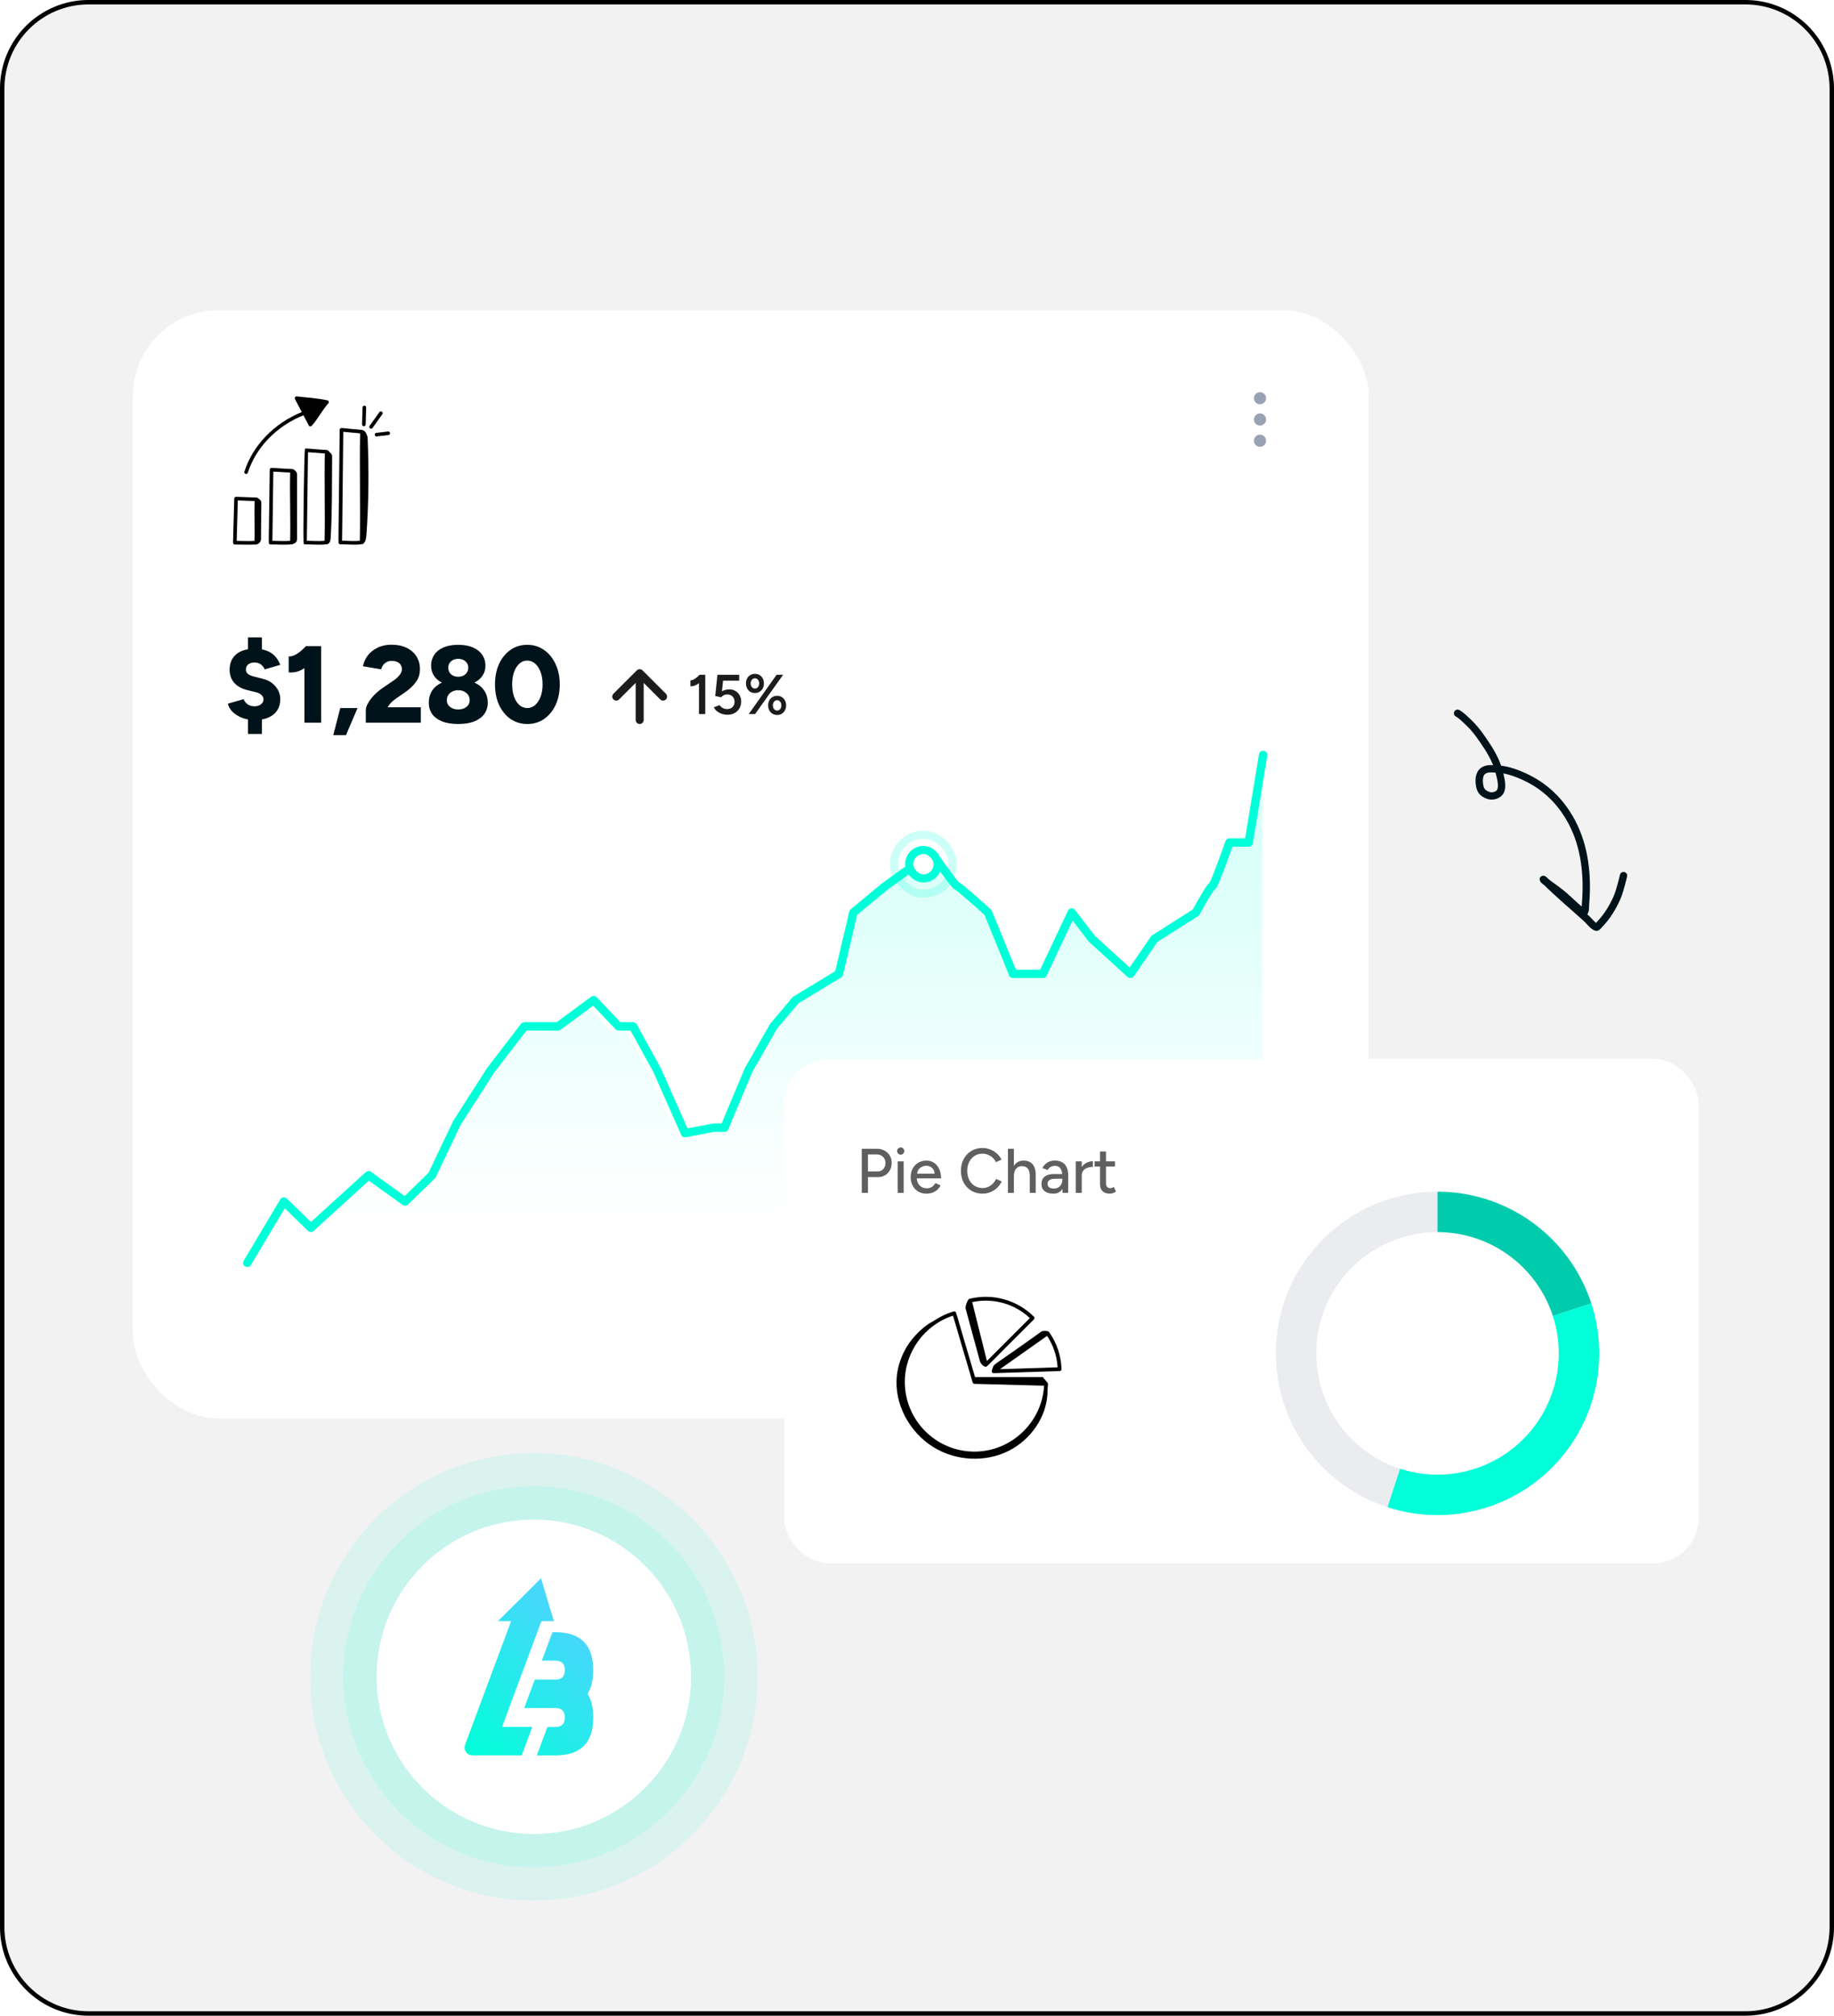
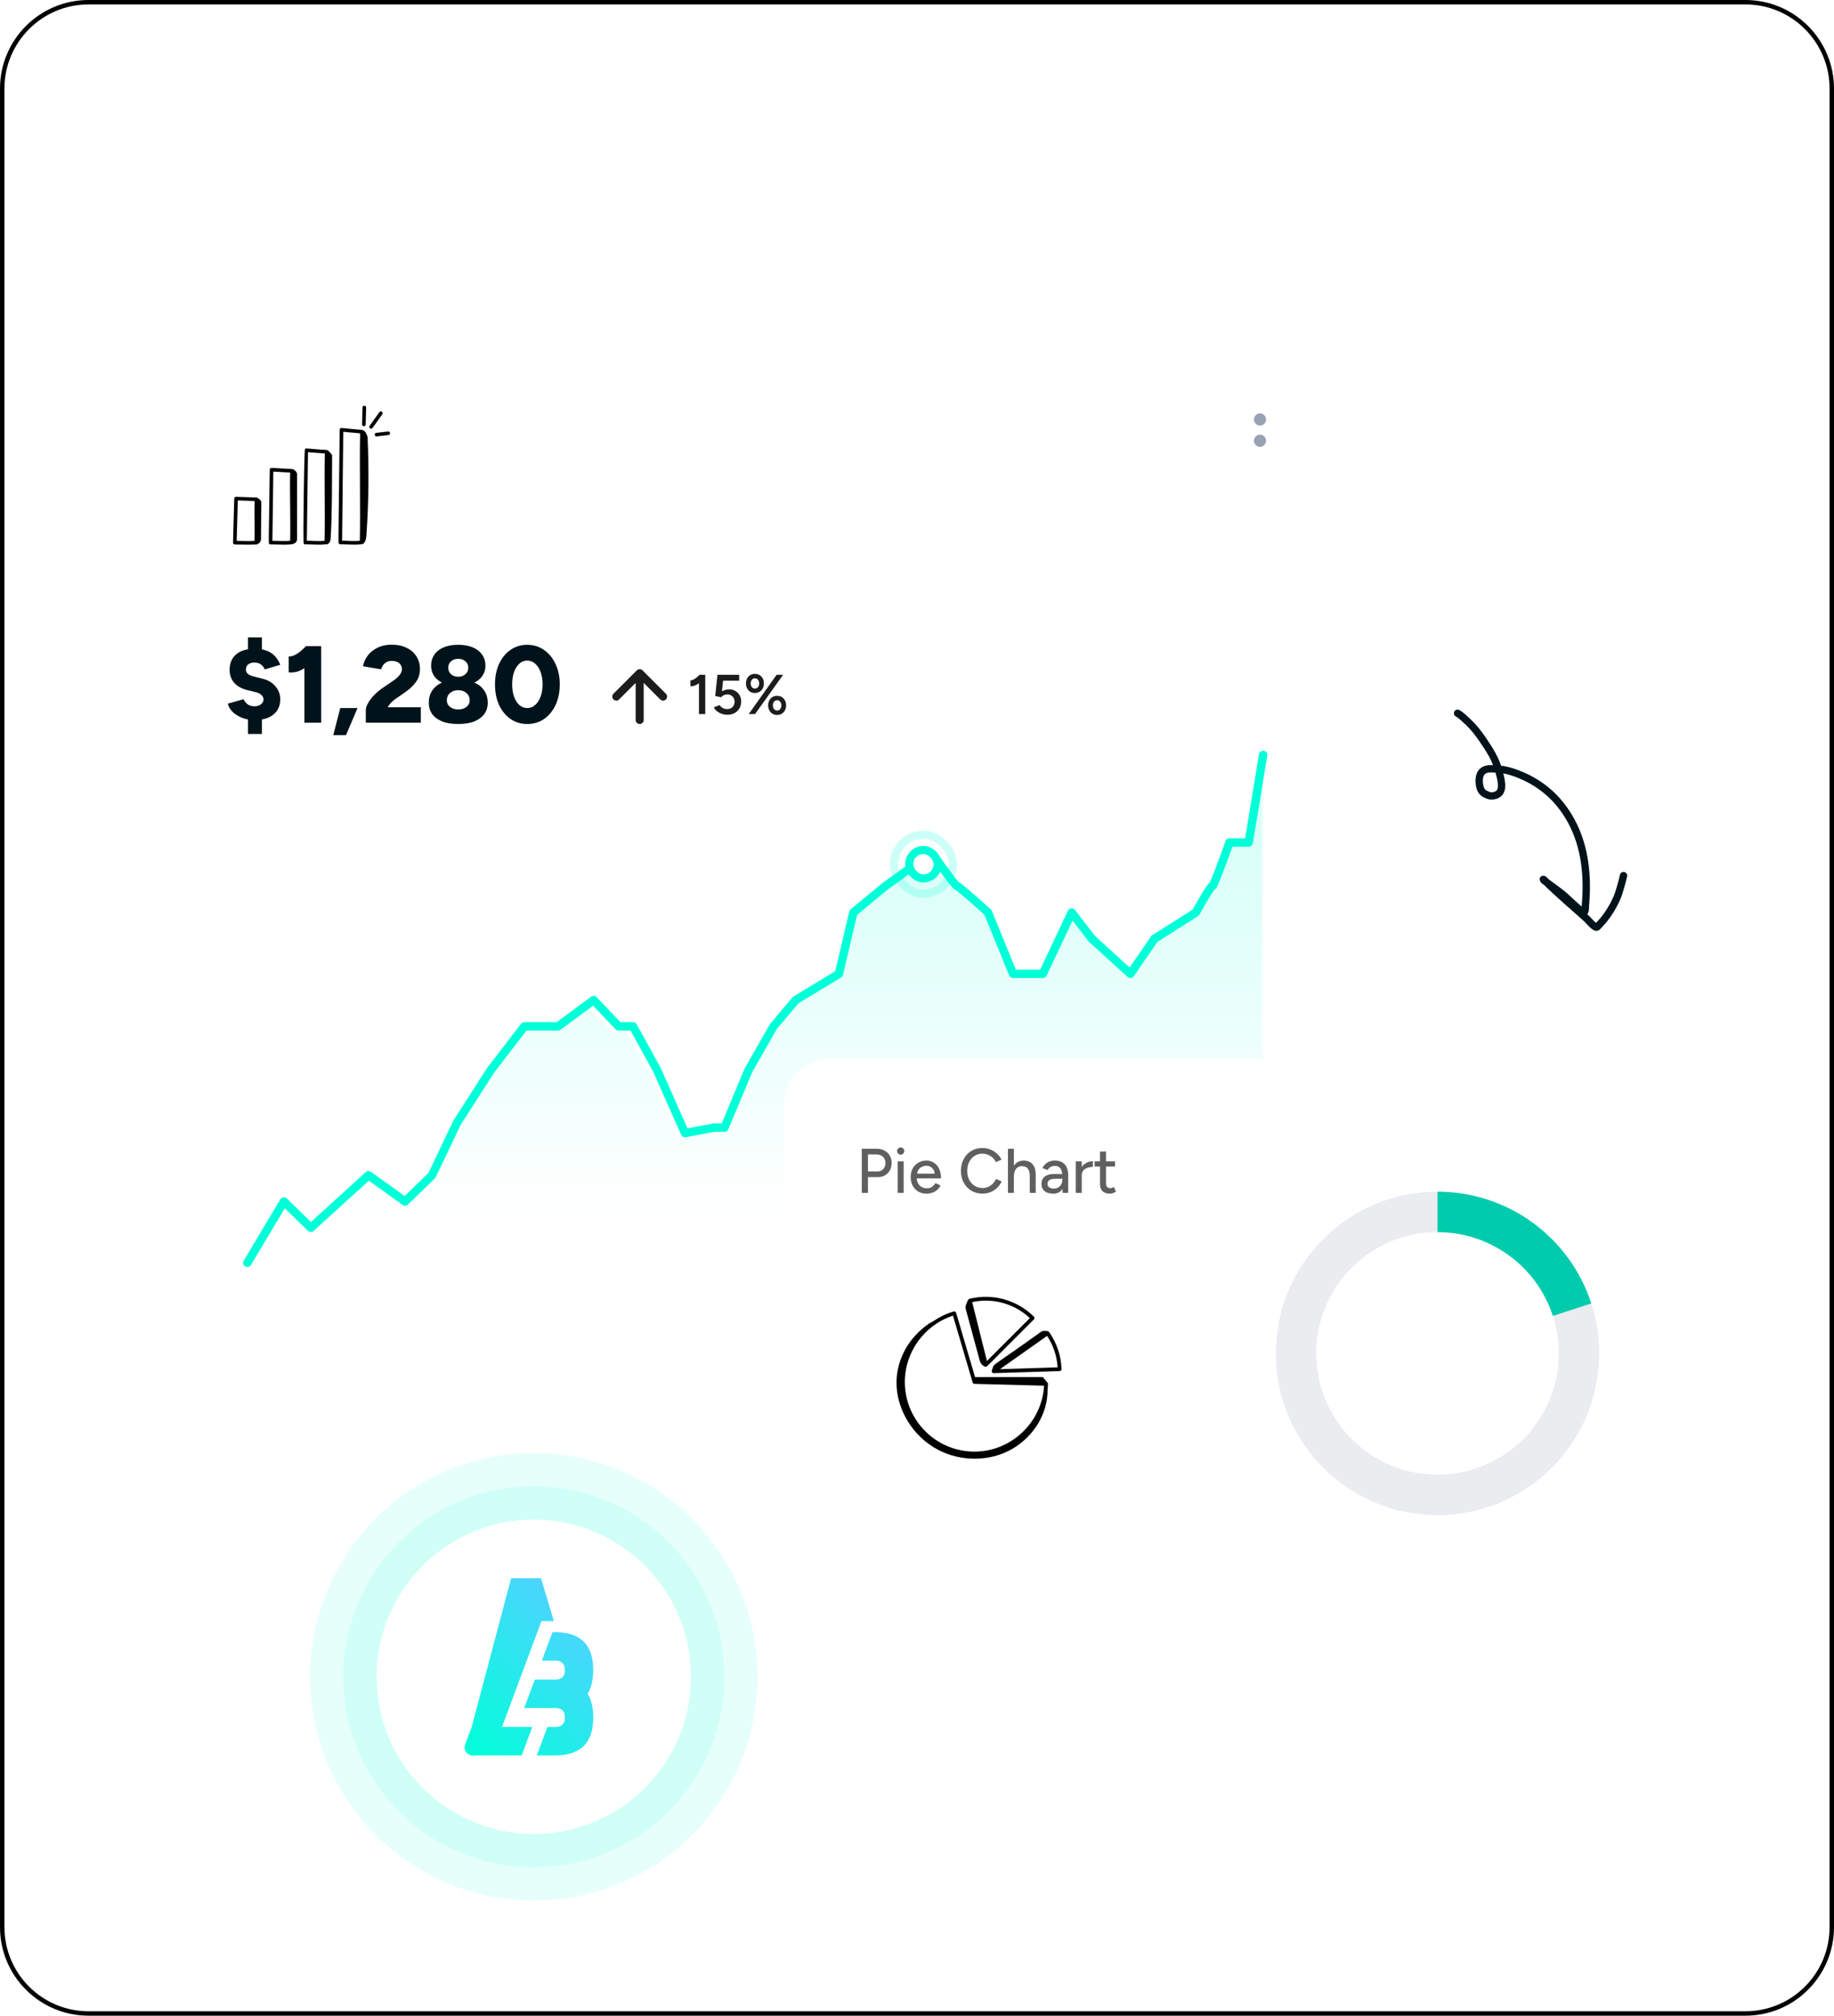
<svg xmlns="http://www.w3.org/2000/svg" width="414" height="455" viewBox="0 0 414 455" fill="none">
-   <path d="M394 0H20C8.954 0 0 8.954 0 20V435C0 446.046 8.954 455 20 455H394C405.046 455 414 446.046 414 435V20C414 8.954 405.046 0 394 0Z" fill="#F2F2F2" />
  <path d="M394 0.5H20C9.23 0.5 0.5 9.23 0.5 20V435C0.5 445.77 9.23 454.5 20 454.5H394C404.77 454.5 413.5 445.77 413.5 435V20C413.5 9.23 404.77 0.5 394 0.5Z" stroke="black" />
  <rect x="30" y="70" width="279" height="250.195" rx="19.365" fill="white" />
  <path d="M144.398 162.52V151.958M144.398 151.958L139.117 157.239M144.398 151.958L149.679 157.239" stroke="#1C1C1C" stroke-width="1.811" stroke-linecap="round" stroke-linejoin="round" />
  <path d="M284.428 95.376C284.807 95.376 285.114 95.069 285.114 94.69C285.114 94.311 284.807 94.004 284.428 94.004C284.049 94.004 283.742 94.311 283.742 94.69C283.742 95.069 284.049 95.376 284.428 95.376Z" stroke="#98A2B3" stroke-width="1.372" stroke-linecap="round" stroke-linejoin="round" />
-   <path d="M284.428 90.575C284.807 90.575 285.114 90.268 285.114 89.889C285.114 89.511 284.807 89.204 284.428 89.204C284.049 89.204 283.742 89.511 283.742 89.889C283.742 90.268 284.049 90.575 284.428 90.575Z" stroke="#98A2B3" stroke-width="1.372" stroke-linecap="round" stroke-linejoin="round" />
  <path d="M284.428 100.177C284.807 100.177 285.114 99.87 285.114 99.491C285.114 99.112 284.807 98.805 284.428 98.805C284.049 98.805 283.742 99.112 283.742 99.491C283.742 99.87 284.049 100.177 284.428 100.177Z" stroke="#98A2B3" stroke-width="1.372" stroke-linecap="round" stroke-linejoin="round" />
  <path d="M57.489 162.54C56.484 162.54 55.546 162.376 54.674 162.046C53.801 161.701 53.077 161.248 52.501 160.688C51.925 160.112 51.571 159.495 51.439 158.837L54.995 157.824C55.159 158.252 55.439 158.623 55.834 158.935C56.229 159.248 56.748 159.413 57.39 159.429C57.982 159.446 58.476 159.306 58.871 159.009C59.283 158.713 59.488 158.326 59.488 157.849C59.488 157.503 59.34 157.191 59.044 156.911C58.764 156.615 58.361 156.401 57.834 156.269L55.637 155.726C54.847 155.512 54.163 155.199 53.587 154.787C53.028 154.376 52.592 153.866 52.279 153.257C51.983 152.648 51.834 151.956 51.834 151.183C51.834 149.701 52.328 148.541 53.316 147.701C54.303 146.862 55.703 146.442 57.513 146.442C58.484 146.442 59.34 146.574 60.081 146.837C60.838 147.101 61.48 147.504 62.007 148.047C62.533 148.59 62.953 149.265 63.266 150.072L59.735 151.109C59.62 150.73 59.365 150.376 58.97 150.047C58.575 149.718 58.073 149.553 57.464 149.553C56.855 149.553 56.377 149.693 56.032 149.973C55.686 150.253 55.513 150.648 55.513 151.158C55.513 151.537 55.653 151.849 55.933 152.096C56.213 152.327 56.591 152.508 57.069 152.639L59.266 153.207C60.534 153.52 61.513 154.104 62.204 154.96C62.912 155.8 63.266 156.763 63.266 157.849C63.266 158.82 63.035 159.66 62.575 160.367C62.114 161.059 61.455 161.594 60.599 161.972C59.743 162.351 58.706 162.54 57.489 162.54ZM55.982 165.676V161.083H59.118V165.676H55.982ZM55.982 148.467V143.874H59.118V148.467H55.982ZM68.718 163.133V147.973L69.113 145.85H72.495V163.133H68.718ZM65.162 151.775V148.17C65.607 148.203 66.059 148.105 66.52 147.874C66.998 147.644 67.459 147.339 67.903 146.961C68.364 146.566 68.767 146.179 69.113 145.8L71.631 148.245C71.022 148.936 70.372 149.57 69.681 150.146C68.989 150.705 68.273 151.142 67.533 151.454C66.792 151.751 66.002 151.858 65.162 151.775ZM75.231 165.947L76.811 159.824H80.712L78.095 165.947H75.231ZM82.575 163.133V160.269C82.575 159.824 82.74 159.314 83.069 158.738C83.398 158.145 83.851 157.545 84.427 156.935C85.019 156.326 85.686 155.767 86.427 155.257L88.599 153.775C88.929 153.561 89.258 153.314 89.587 153.034C89.916 152.738 90.188 152.425 90.402 152.096C90.616 151.751 90.723 151.405 90.723 151.059C90.723 150.697 90.632 150.376 90.451 150.096C90.287 149.8 90.031 149.578 89.686 149.43C89.356 149.265 88.92 149.183 88.377 149.183C87.966 149.183 87.595 149.273 87.266 149.454C86.953 149.619 86.69 149.849 86.476 150.146C86.278 150.425 86.13 150.738 86.032 151.084L81.933 150.393C82.098 149.537 82.451 148.738 82.995 147.998C83.554 147.257 84.287 146.664 85.192 146.22C86.114 145.759 87.167 145.529 88.353 145.529C89.702 145.529 90.854 145.767 91.809 146.245C92.764 146.705 93.496 147.347 94.007 148.17C94.533 148.993 94.797 149.948 94.797 151.035C94.797 152.187 94.476 153.183 93.834 154.022C93.208 154.862 92.377 155.635 91.34 156.343L89.439 157.652C89.044 157.915 88.682 158.211 88.353 158.54C88.023 158.87 87.735 159.24 87.488 159.651H94.994V163.133H82.575ZM103.436 163.429C101.987 163.429 100.769 163.232 99.781 162.836C98.794 162.425 98.045 161.865 97.534 161.158C97.041 160.433 96.794 159.594 96.794 158.639C96.794 157.602 97.041 156.697 97.534 155.923C98.045 155.133 98.794 154.516 99.781 154.071C100.769 153.627 101.987 153.405 103.436 153.405C104.9 153.405 106.119 153.627 107.09 154.071C108.077 154.516 108.826 155.133 109.336 155.923C109.847 156.697 110.102 157.602 110.102 158.639C110.102 159.594 109.847 160.433 109.336 161.158C108.826 161.865 108.077 162.425 107.09 162.836C106.119 163.232 104.9 163.429 103.436 163.429ZM103.436 160.145C104.193 160.145 104.81 159.956 105.287 159.577C105.781 159.182 106.028 158.689 106.028 158.096C106.028 157.405 105.781 156.853 105.287 156.442C104.81 156.014 104.193 155.8 103.436 155.8C102.942 155.8 102.497 155.899 102.102 156.096C101.724 156.277 101.419 156.54 101.189 156.886C100.975 157.232 100.868 157.635 100.868 158.096C100.868 158.491 100.975 158.845 101.189 159.158C101.419 159.454 101.724 159.693 102.102 159.874C102.497 160.055 102.942 160.145 103.436 160.145ZM103.436 154.812C102.119 154.812 101.008 154.623 100.102 154.244C99.197 153.849 98.506 153.314 98.028 152.639C97.551 151.948 97.312 151.15 97.312 150.244C97.312 149.323 97.551 148.508 98.028 147.8C98.506 147.092 99.197 146.541 100.102 146.146C101.008 145.751 102.119 145.553 103.436 145.553C104.736 145.553 105.839 145.751 106.744 146.146C107.666 146.541 108.365 147.092 108.843 147.8C109.336 148.508 109.583 149.323 109.583 150.244C109.583 151.15 109.336 151.948 108.843 152.639C108.365 153.314 107.666 153.849 106.744 154.244C105.839 154.623 104.736 154.812 103.436 154.812ZM103.436 152.763C104.094 152.763 104.637 152.574 105.065 152.195C105.493 151.8 105.707 151.306 105.707 150.714C105.707 150.121 105.493 149.644 105.065 149.282C104.637 148.903 104.094 148.714 103.436 148.714C102.777 148.714 102.234 148.903 101.806 149.282C101.394 149.644 101.189 150.121 101.189 150.714C101.189 151.306 101.394 151.8 101.806 152.195C102.234 152.574 102.777 152.763 103.436 152.763ZM119.023 163.429C117.608 163.429 116.348 163.05 115.246 162.293C114.143 161.52 113.279 160.466 112.653 159.133C112.044 157.783 111.74 156.236 111.74 154.491C111.74 152.746 112.044 151.207 112.653 149.874C113.279 148.524 114.134 147.471 115.221 146.714C116.324 145.94 117.583 145.553 118.998 145.553C120.431 145.553 121.698 145.94 122.801 146.714C123.904 147.471 124.768 148.524 125.393 149.874C126.035 151.207 126.356 152.746 126.356 154.491C126.356 156.236 126.043 157.783 125.418 159.133C124.792 160.466 123.928 161.52 122.825 162.293C121.723 163.05 120.455 163.429 119.023 163.429ZM119.048 159.824C119.706 159.824 120.291 159.594 120.801 159.133C121.328 158.672 121.739 158.047 122.035 157.256C122.332 156.45 122.48 155.528 122.48 154.491C122.48 153.438 122.332 152.508 122.035 151.701C121.739 150.895 121.328 150.261 120.801 149.8C120.274 149.339 119.673 149.109 118.998 149.109C118.34 149.109 117.756 149.339 117.245 149.8C116.735 150.261 116.332 150.895 116.036 151.701C115.756 152.508 115.616 153.438 115.616 154.491C115.616 155.528 115.756 156.45 116.036 157.256C116.332 158.063 116.735 158.697 117.245 159.158C117.772 159.602 118.373 159.824 119.048 159.824Z" fill="#00131A" />
  <path d="M53.01 122.912H53.012C54.544 122.897 55.865 123.003 57.637 122.906C57.637 122.918 57.636 122.931 57.636 122.944C58.293 122.904 58.909 122.392 58.916 121.678C58.938 113.213 59.117 113.328 58.838 112.988C58.626 112.729 58.303 112.462 58.06 112.33C58.06 112.333 58.06 112.336 58.06 112.339C57.917 112.278 58.167 112.326 53.299 112.137C53.106 112.115 52.886 112.287 52.878 112.531C52.784 115.766 52.7 119.254 52.605 122.495C52.601 122.605 52.643 122.711 52.72 122.79C52.796 122.868 52.901 122.912 53.01 122.912ZM53.678 112.963L57.477 113.101C57.361 115.977 57.556 119.269 57.438 122.107C56.064 122.172 54.824 122.108 53.428 122.101C53.471 120.608 53.589 116.029 53.678 112.963Z" fill="black" />
  <path d="M73.741 122.833C73.742 122.843 73.742 122.854 73.742 122.864C74.037 122.915 74.32 122.572 74.459 122.307C74.597 122.042 74.627 121.73 74.644 121.431C75.006 115.362 74.91 109.544 74.971 103.002C74.974 102.753 74.864 102.518 74.688 102.342C74.444 102.096 74.2 101.816 73.954 101.61C73.954 101.622 73.954 101.635 73.953 101.647C73.9 101.613 73.84 101.588 73.773 101.583C68.952 101.262 69.082 101.124 68.851 101.337C68.65 101.521 68.371 122.562 68.564 122.755C68.641 122.833 68.741 122.876 68.855 122.874C70.317 122.865 72.504 123.066 73.741 122.833ZM73.27 122.075C71.91 122.211 70.637 122.076 69.263 122.063C69.351 115.741 69.434 108.656 69.525 102.074L73.327 102.363C73.188 108.592 73.411 115.856 73.27 122.075Z" fill="black" />
-   <path d="M69.7 96.038C69.832 96.289 70.173 96.33 70.361 96.121C71.815 94.506 72.719 92.6 74.128 91.035C74.337 90.803 74.216 90.43 73.91 90.367C71.574 89.873 69.367 89.741 66.991 89.482C66.693 89.433 66.43 89.775 66.588 90.075C67.059 90.97 67.591 91.993 68.124 93.018C61.904 95.527 57.07 100.531 55.17 106.453C55.101 106.667 55.219 106.895 55.432 106.964C55.474 106.977 55.516 106.983 55.556 106.983C55.728 106.983 55.888 106.873 55.943 106.701C57.777 100.983 62.466 96.15 68.5 93.74C68.918 94.544 69.328 95.331 69.7 96.038Z" fill="black" />
  <path d="M82.126 96.205H82.138C82.356 96.205 82.537 96.031 82.543 95.81L82.649 91.989C82.656 91.766 82.479 91.579 82.255 91.572C82.033 91.577 81.844 91.743 81.838 91.967L81.732 95.788C81.725 96.012 81.902 96.199 82.126 96.205Z" fill="black" />
  <path d="M86.209 92.939C86.027 92.809 85.773 92.852 85.643 93.034L83.435 96.127C83.305 96.309 83.347 96.563 83.53 96.693C83.709 96.822 83.964 96.782 84.096 96.598L86.303 93.505C86.434 93.323 86.391 93.07 86.209 92.939Z" fill="black" />
  <path d="M87.597 97.396L84.944 97.709C84.721 97.735 84.561 97.937 84.588 98.16C84.612 98.371 84.8 98.539 85.038 98.516L87.693 98.203C87.915 98.176 88.074 97.974 88.048 97.752C88.022 97.529 87.82 97.373 87.597 97.396Z" fill="black" />
  <path d="M66.473 122.65C66.825 122.496 67.053 122.145 67.053 121.757V107.076C67.053 106.823 66.956 106.58 66.785 106.396C66.6 106.197 66.389 106.024 66.159 105.882L66.157 105.966C66.096 105.92 66.024 105.884 65.941 105.88C61.153 105.651 61.253 105.511 61.024 105.724C60.943 105.799 60.896 105.904 60.894 106.015C60.629 123.839 60.621 122.611 60.786 122.777C60.864 122.854 60.952 122.876 61.078 122.897C62.775 122.881 64.211 123.04 65.919 122.857L65.919 122.891C66.092 122.817 66.282 122.733 66.473 122.65ZM65.494 122.082C64.125 122.194 62.882 122.091 61.486 122.084C61.56 117.039 61.626 111.475 61.7 106.45L65.502 106.668C65.383 111.539 65.614 117.23 65.494 122.082Z" fill="black" />
  <path d="M82.716 120.75C83.23 113.532 83.293 106.122 82.986 98.848C82.979 98.695 82.948 98.544 82.894 98.402C82.682 97.846 82.49 97.309 81.939 97.127C81.882 97.084 81.816 97.051 81.74 97.044C76.98 96.649 77.051 96.504 76.813 96.718C76.729 96.794 76.68 96.901 76.679 97.015C76.365 124.411 76.346 122.562 76.524 122.74C76.601 122.817 76.709 122.851 76.816 122.859C77.93 122.854 81.065 123.088 81.784 122.783C81.784 122.813 81.784 122.845 81.784 122.875C82.508 122.51 82.658 121.559 82.716 120.75ZM81.229 122.061C79.875 122.229 78.633 122.064 77.222 122.047C77.316 113.796 77.394 105.523 77.486 97.464L81.289 97.817C81.146 105.471 81.372 114.44 81.229 122.061Z" fill="black" />
  <mask id="mask0_2425_507" style="mask-type:alpha" maskUnits="userSpaceOnUse" x="53" y="162" width="233" height="114">
    <rect width="231.834" height="113.631" transform="translate(53.299 162.365)" fill="url(#paint0_linear_2425_507)" />
  </mask>
  <g mask="url(#mask0_2425_507)">
    <path opacity="0.2" d="M61.641 272.841L53.299 286.831H285.133V170.914L281.84 190.9H277.449C276.278 194.231 273.849 200.892 273.497 200.892C273.146 200.892 270.863 204.89 269.765 206.888L260.325 212.884L254.837 220.878L246.055 212.884L241.445 206.888L234.858 220.878H228.053L222.345 206.888C220.149 204.89 215.671 200.892 215.319 200.892C214.968 200.892 212.099 196.895 210.709 194.897H207.196L198.854 200.892L191.609 206.888L188.316 220.878L178.437 226.874L173.387 232.87L167.679 242.862L162.191 255.978H159.776L153.19 257.227L146.823 242.862L141.334 232.87H138.041L132.333 226.874L124.21 232.87H116.526L108.842 242.862L101.159 254.854L95.451 266.845L89.303 272.841L80.961 266.845L74.375 272.841L67.788 278.837L61.641 272.841Z" fill="#00FFD8" />
  </g>
  <path d="M55.832 285.057L64.083 271.22L70.163 277.15L76.677 271.22L83.192 265.29L91.443 271.22L97.523 265.29L103.169 253.43L110.769 241.569L118.369 231.686H125.968L134.003 225.755L139.648 231.686H142.905L148.334 241.569L154.631 255.777L161.145 254.542H163.534L168.962 241.569L174.608 231.686L179.602 225.755L189.374 219.825L192.631 205.988L199.796 200.058L208.048 194.128H211.522C212.897 196.105 215.734 200.058 216.082 200.058C216.429 200.058 220.859 204.011 223.03 205.988L228.676 219.825H235.407L241.922 205.988L246.482 211.918L255.167 219.825L260.596 211.918L269.933 205.988C271.018 204.011 273.277 200.058 273.624 200.058C273.972 200.058 276.375 193.469 277.533 190.174H281.875L285.133 170.407" stroke="#00FFD8" stroke-width="1.9" stroke-linecap="round" stroke-linejoin="round" />
  <g opacity="0.2">
    <rect x="201.804" y="188.427" width="13.299" height="13.299" rx="6.649" stroke="#00FFD8" stroke-width="1.834" />
  </g>
  <rect x="205.243" y="191.866" width="6.42" height="6.42" rx="3.21" fill="white" />
  <rect x="205.243" y="191.866" width="6.42" height="6.42" rx="3.21" stroke="#00FFD8" stroke-width="1.834" />
  <path d="M157.784 161.186V153.1L157.923 152.314H159.203V161.186H157.784ZM155.857 154.912V153.581C156.052 153.59 156.271 153.535 156.516 153.416C156.77 153.29 157.019 153.125 157.264 152.922C157.509 152.719 157.729 152.512 157.923 152.301L158.836 153.252C158.54 153.564 158.232 153.852 157.91 154.114C157.589 154.376 157.256 154.578 156.909 154.722C156.571 154.866 156.221 154.929 155.857 154.912ZM164.209 161.338C163.82 161.338 163.423 161.279 163.018 161.161C162.62 161.034 162.253 160.848 161.915 160.603C161.577 160.349 161.319 160.032 161.142 159.652L162.447 159.171C162.667 159.483 162.925 159.711 163.22 159.855C163.516 159.99 163.82 160.058 164.133 160.058C164.631 160.058 165.037 159.91 165.35 159.614C165.662 159.31 165.819 158.909 165.819 158.41C165.819 157.929 165.666 157.531 165.362 157.219C165.058 156.906 164.661 156.75 164.171 156.75C163.884 156.75 163.613 156.813 163.36 156.94C163.115 157.067 162.925 157.219 162.789 157.396L161.459 157.105L161.953 152.314H166.858V153.645H163.22L162.967 156.053C163.195 155.918 163.448 155.812 163.727 155.736C164.015 155.651 164.315 155.609 164.627 155.609C165.134 155.609 165.59 155.727 165.996 155.964C166.402 156.201 166.723 156.526 166.959 156.94C167.196 157.346 167.314 157.814 167.314 158.347C167.314 158.938 167.179 159.458 166.909 159.906C166.647 160.354 166.283 160.704 165.819 160.958C165.354 161.211 164.817 161.338 164.209 161.338ZM169.014 161.186L175.313 152.314H176.783L170.446 161.186H169.014ZM175.427 161.389C175.03 161.389 174.68 161.296 174.375 161.11C174.071 160.924 173.83 160.666 173.653 160.337C173.484 160.007 173.399 159.635 173.399 159.221C173.399 158.799 173.484 158.427 173.653 158.106C173.822 157.785 174.058 157.531 174.363 157.346C174.675 157.16 175.03 157.067 175.427 157.067C175.824 157.067 176.175 157.16 176.479 157.346C176.783 157.531 177.02 157.785 177.189 158.106C177.366 158.427 177.455 158.799 177.455 159.221C177.455 159.635 177.366 160.007 177.189 160.337C177.02 160.666 176.783 160.924 176.479 161.11C176.175 161.296 175.824 161.389 175.427 161.389ZM175.427 160.387C175.706 160.387 175.934 160.278 176.112 160.058C176.289 159.838 176.378 159.559 176.378 159.221C176.378 158.892 176.289 158.617 176.112 158.397C175.934 158.169 175.706 158.055 175.427 158.055C175.148 158.055 174.916 158.169 174.73 158.397C174.553 158.617 174.464 158.892 174.464 159.221C174.464 159.559 174.553 159.838 174.73 160.058C174.916 160.278 175.148 160.387 175.427 160.387ZM170.408 156.433C170.02 156.433 169.669 156.34 169.356 156.154C169.052 155.968 168.816 155.711 168.647 155.381C168.478 155.051 168.393 154.68 168.393 154.266C168.393 153.843 168.478 153.471 168.647 153.15C168.816 152.829 169.052 152.576 169.356 152.39C169.669 152.204 170.024 152.111 170.421 152.111C170.818 152.111 171.169 152.204 171.473 152.39C171.777 152.576 172.014 152.829 172.183 153.15C172.352 153.471 172.436 153.843 172.436 154.266C172.436 154.68 172.352 155.051 172.183 155.381C172.014 155.711 171.773 155.968 171.46 156.154C171.156 156.34 170.805 156.433 170.408 156.433ZM170.408 155.432C170.696 155.432 170.928 155.322 171.105 155.102C171.283 154.882 171.372 154.604 171.372 154.266C171.372 153.936 171.283 153.662 171.105 153.442C170.928 153.222 170.696 153.112 170.408 153.112C170.129 153.112 169.901 153.222 169.724 153.442C169.546 153.662 169.458 153.936 169.458 154.266C169.458 154.604 169.546 154.882 169.724 155.102C169.901 155.322 170.129 155.432 170.408 155.432Z" fill="#1C1C1C" />
  <g filter="url(#filter0_dd_2425_507)">
    <rect x="177" y="239" width="206.41" height="113.881" rx="10.168" fill="white" />
  </g>
  <path opacity="0.7" d="M194.535 269.269V259.304H197.895C198.559 259.304 199.143 259.442 199.646 259.717C200.158 259.983 200.557 260.358 200.842 260.842C201.136 261.316 201.283 261.871 201.283 262.507C201.283 263.124 201.15 263.674 200.884 264.158C200.619 264.642 200.249 265.022 199.774 265.297C199.309 265.572 198.773 265.71 198.165 265.71H195.931V269.269H194.535ZM195.931 264.415H198.151C198.654 264.415 199.067 264.239 199.39 263.888C199.712 263.527 199.874 263.067 199.874 262.507C199.874 261.928 199.684 261.463 199.304 261.112C198.934 260.761 198.46 260.585 197.881 260.585H195.931V264.415ZM202.634 269.269V262.151H203.987V269.269H202.634ZM203.318 260.642C203.099 260.642 202.91 260.562 202.748 260.4C202.587 260.229 202.506 260.035 202.506 259.817C202.506 259.589 202.587 259.399 202.748 259.247C202.91 259.086 203.099 259.005 203.318 259.005C203.545 259.005 203.735 259.086 203.887 259.247C204.048 259.399 204.129 259.589 204.129 259.817C204.129 260.035 204.048 260.229 203.887 260.4C203.735 260.562 203.545 260.642 203.318 260.642ZM209.115 269.44C208.422 269.44 207.81 269.283 207.278 268.97C206.747 268.647 206.329 268.206 206.026 267.646C205.722 267.086 205.57 266.441 205.57 265.71C205.57 264.979 205.722 264.334 206.026 263.774C206.329 263.214 206.747 262.778 207.278 262.464C207.819 262.142 208.436 261.98 209.129 261.98C209.784 261.98 210.358 262.146 210.851 262.479C211.345 262.801 211.729 263.266 212.004 263.874C212.289 264.472 212.432 265.179 212.432 265.995H206.681L206.937 265.781C206.937 266.284 207.036 266.721 207.236 267.091C207.435 267.461 207.705 267.746 208.047 267.945C208.389 268.135 208.778 268.23 209.214 268.23C209.689 268.23 210.083 268.12 210.396 267.902C210.719 267.674 210.97 267.39 211.15 267.048L212.318 267.589C212.128 267.959 211.881 268.287 211.577 268.571C211.274 268.846 210.913 269.06 210.496 269.212C210.087 269.364 209.627 269.44 209.115 269.44ZM207.022 265.141L206.752 264.927H211.25L210.994 265.141C210.994 264.723 210.908 264.367 210.738 264.073C210.567 263.769 210.339 263.541 210.054 263.39C209.77 263.228 209.452 263.148 209.101 263.148C208.759 263.148 208.427 263.228 208.104 263.39C207.791 263.541 207.53 263.765 207.321 264.059C207.122 264.353 207.022 264.714 207.022 265.141ZM221.812 269.44C220.863 269.44 220.019 269.221 219.279 268.785C218.538 268.339 217.959 267.731 217.542 266.963C217.124 266.184 216.916 265.292 216.916 264.286C216.916 263.281 217.124 262.393 217.542 261.624C217.959 260.846 218.534 260.239 219.264 259.802C219.995 259.356 220.835 259.133 221.784 259.133C222.401 259.133 222.989 259.247 223.549 259.475C224.109 259.693 224.607 260.002 225.044 260.4C225.49 260.789 225.831 261.245 226.069 261.767L224.816 262.336C224.636 261.947 224.389 261.61 224.076 261.326C223.763 261.041 223.407 260.818 223.008 260.656C222.619 260.495 222.211 260.415 221.784 260.415C221.12 260.415 220.527 260.581 220.005 260.913C219.483 261.245 219.075 261.7 218.78 262.279C218.486 262.858 218.339 263.527 218.339 264.286C218.339 265.046 218.486 265.719 218.78 266.308C219.084 266.896 219.497 267.357 220.019 267.689C220.55 268.011 221.153 268.173 221.827 268.173C222.263 268.173 222.676 268.087 223.065 267.916C223.454 267.736 223.801 267.494 224.104 267.19C224.417 266.877 224.669 266.521 224.859 266.123L226.111 266.678C225.874 267.219 225.537 267.698 225.101 268.116C224.664 268.533 224.161 268.861 223.592 269.098C223.032 269.326 222.439 269.44 221.812 269.44ZM227.53 269.269V259.304H228.869V269.269H227.53ZM232.456 269.269V265.625H233.794V269.269H232.456ZM232.456 265.625C232.456 264.979 232.38 264.491 232.228 264.158C232.076 263.817 231.867 263.579 231.602 263.447C231.345 263.314 231.051 263.243 230.719 263.233C230.131 263.233 229.675 263.437 229.353 263.845C229.03 264.253 228.869 264.827 228.869 265.568H228.299C228.299 264.818 228.408 264.177 228.627 263.646C228.854 263.105 229.172 262.692 229.58 262.407C229.998 262.123 230.491 261.98 231.061 261.98C231.621 261.98 232.105 262.094 232.513 262.322C232.921 262.55 233.239 262.906 233.466 263.39C233.694 263.864 233.803 264.491 233.794 265.269V265.625H232.456ZM239.866 269.269L239.809 268.03V265.553C239.809 265.031 239.747 264.595 239.624 264.244C239.51 263.893 239.33 263.627 239.083 263.447C238.846 263.266 238.528 263.176 238.129 263.176C237.759 263.176 237.436 263.252 237.161 263.404C236.895 263.556 236.672 263.793 236.492 264.116L235.296 263.66C235.467 263.337 235.681 263.053 235.937 262.806C236.193 262.55 236.502 262.35 236.862 262.208C237.223 262.056 237.645 261.98 238.129 261.98C238.803 261.98 239.363 262.113 239.809 262.379C240.255 262.645 240.587 263.029 240.805 263.532C241.033 264.035 241.142 264.657 241.133 265.397L241.119 269.269H239.866ZM237.773 269.44C236.929 269.44 236.269 269.25 235.795 268.87C235.33 268.481 235.097 267.945 235.097 267.262C235.097 266.531 235.339 265.976 235.823 265.596C236.317 265.207 237 265.012 237.873 265.012H239.852V266.08H238.243C237.588 266.08 237.128 266.184 236.862 266.393C236.597 266.593 236.464 266.873 236.464 267.233C236.464 267.565 236.587 267.826 236.834 268.016C237.09 268.196 237.441 268.287 237.887 268.287C238.276 268.287 238.613 268.206 238.898 268.045C239.183 267.874 239.406 267.636 239.567 267.333C239.728 267.029 239.809 266.683 239.809 266.294H240.279C240.279 267.262 240.07 268.03 239.652 268.6C239.244 269.16 238.618 269.44 237.773 269.44ZM243.661 265.44C243.661 264.671 243.808 264.044 244.103 263.56C244.397 263.076 244.776 262.716 245.241 262.479C245.706 262.241 246.195 262.123 246.708 262.123V263.404C246.281 263.404 245.873 263.47 245.483 263.603C245.104 263.727 244.791 263.935 244.544 264.23C244.307 264.514 244.188 264.903 244.188 265.397L243.661 265.44ZM242.836 269.269V262.151H244.188V269.269H242.836ZM250.546 269.44C249.834 269.44 249.284 269.259 248.895 268.899C248.506 268.529 248.311 268.002 248.311 267.319V259.931H249.663V267.119C249.663 267.47 249.749 267.741 249.92 267.931C250.1 268.111 250.356 268.201 250.688 268.201C250.783 268.201 250.888 268.182 251.001 268.144C251.115 268.106 251.253 268.03 251.414 267.916L251.927 268.97C251.68 269.131 251.443 269.25 251.215 269.326C250.997 269.402 250.774 269.44 250.546 269.44ZM247.101 263.318V262.151H251.685V263.318H247.101Z" fill="#1C1C1C" />
  <path d="M233.393 297.218C229.717 293.542 224.197 291.843 218.832 293.185C218.622 293.238 218.495 293.436 218.515 293.645C218.497 293.599 218.479 293.552 218.461 293.507C218.229 294.25 217.806 294.76 218.023 295.562C219.067 299.427 220.129 303.299 221.174 307.164C221.339 307.775 221.864 308.39 222.482 308.525C222.492 308.527 222.517 308.511 222.546 308.491C222.547 308.491 222.549 308.492 222.551 308.492C222.891 308.492 222.264 308.889 233.393 297.828C233.562 297.66 233.562 297.387 233.393 297.218ZM222.785 307.216L219.461 293.924C224.282 292.871 229.132 294.385 232.473 297.528L222.785 307.216Z" fill="black" />
  <path d="M236.828 300.695C236.762 300.602 236.662 300.538 236.549 300.518C236.537 300.516 236.525 300.52 236.513 300.519C236.521 300.514 236.529 300.509 236.536 300.503C236.327 300.438 236.085 300.422 235.734 300.42C235.442 300.418 235.156 300.509 234.92 300.679C224.824 307.944 224.397 307.859 224.172 308.524C224.067 308.834 223.961 309.097 223.856 309.449C223.867 309.441 223.877 309.434 223.887 309.427C223.81 309.715 224.029 309.969 224.301 309.969C224.359 309.969 239.149 309.493 239.209 309.49C239.447 309.481 239.634 309.283 239.626 309.044C239.53 306.047 238.557 303.146 236.828 300.695ZM225.726 309.06L236.366 301.549C237.766 303.664 238.586 306.108 238.744 308.641L225.726 309.06Z" fill="black" />
  <path d="M235.407 310.851H220.106C215.55 295.549 215.915 296.226 215.62 296.066C215.519 296.011 215.401 295.998 215.291 296.03C213.625 296.521 212.083 297.272 210.693 298.219C209.116 299 207.628 300.352 206.556 301.528C203.875 304.471 202.447 308.229 202.376 311.807C202.252 318.098 206.072 324.213 211.617 327.187C216.859 329.999 223.577 330.009 228.682 326.955C233.383 324.142 236.538 319.07 236.473 313.671C236.518 313.244 236.552 312.814 236.563 312.379C236.568 312.186 236.444 312.026 236.271 311.966L236.31 311.937L235.407 310.851ZM219.565 312.067C219.618 312.247 219.78 312.371 219.967 312.376L235.683 312.788C235.238 321.034 228.282 327.672 219.979 327.672C211.307 327.672 204.251 320.617 204.251 311.945C204.251 305.163 208.7 299.074 215.123 296.986L219.565 312.067Z" fill="black" />
  <path d="M361 305.5C361 325.658 344.658 342 324.5 342C304.342 342 288 325.658 288 305.5C288 285.342 304.342 269 324.5 269C344.658 269 361 285.342 361 305.5ZM297.125 305.5C297.125 320.619 309.381 332.875 324.5 332.875C339.619 332.875 351.875 320.619 351.875 305.5C351.875 290.381 339.619 278.125 324.5 278.125C309.381 278.125 297.125 290.381 297.125 305.5Z" fill="#EAECF0" />
  <path d="M324.5 269C332.208 269 339.718 271.44 345.954 275.971C352.19 280.502 356.832 286.89 359.214 294.221L350.535 297.041C348.749 291.543 345.268 286.751 340.591 283.353C335.914 279.955 330.281 278.125 324.5 278.125V269Z" fill="#00CCAD" />
-   <path d="M359.214 294.221C361.294 300.623 361.563 307.475 359.992 314.021C358.42 320.566 355.069 326.55 350.309 331.309C345.55 336.069 339.566 339.42 333.021 340.992C326.475 342.563 319.623 342.294 313.221 340.214L316.041 331.535C320.842 333.095 325.982 333.297 330.891 332.119C335.8 330.94 340.287 328.427 343.857 324.857C347.427 321.287 349.94 316.8 351.119 311.891C352.297 306.981 352.095 301.842 350.535 297.041L359.214 294.221Z" fill="#00FFD8" />
  <circle opacity="0.1" cx="120.5" cy="378.5" r="50.5" fill="#00FFD8" />
  <circle opacity="0.1" cx="120.5" cy="378.5" r="42.993" fill="#00FFD8" />
  <g filter="url(#filter1_d_2425_507)">
    <circle cx="120.5" cy="378.5" r="35.486" fill="white" />
  </g>
-   <path d="M132.639 382.34C133.497 383.696 133.922 385.478 133.922 387.685C133.922 393.393 131.074 396.245 125.38 396.245H121.181L123.571 389.83H125.376C126.803 389.83 127.509 389.113 127.509 387.685C127.509 386.257 126.798 385.55 125.376 385.55H118.328L120.722 379.134H125.376C126.803 379.134 127.509 378.418 127.509 376.99C127.509 375.562 126.798 374.854 125.376 374.854H122.313L124.703 368.439H125.372C131.065 368.439 133.914 371.29 133.914 376.99C133.914 379.206 133.489 380.988 132.63 382.34H132.639ZM122.22 365.936H125.027L122.128 356.252L112.416 365.936H115.378L106.479 389.825L104.985 393.844C104.551 395.007 105.41 396.241 106.647 396.241H117.764L120.158 389.825H113.325L122.224 365.932L122.22 365.936Z" fill="url(#paint1_linear_2425_507)" />
+   <path d="M132.639 382.34C133.497 383.696 133.922 385.478 133.922 387.685C133.922 393.393 131.074 396.245 125.38 396.245H121.181L123.571 389.83H125.376C126.803 389.83 127.509 389.113 127.509 387.685C127.509 386.257 126.798 385.55 125.376 385.55H118.328L120.722 379.134H125.376C126.803 379.134 127.509 378.418 127.509 376.99C127.509 375.562 126.798 374.854 125.376 374.854H122.313L124.703 368.439H125.372C131.065 368.439 133.914 371.29 133.914 376.99C133.914 379.206 133.489 380.988 132.63 382.34H132.639ZM122.22 365.936H125.027L122.128 356.252H115.378L106.479 389.825L104.985 393.844C104.551 395.007 105.41 396.241 106.647 396.241H117.764L120.158 389.825H113.325L122.224 365.932L122.22 365.936Z" fill="url(#paint1_linear_2425_507)" />
  <path d="M329.026 161C329.909 161.491 330.781 162.396 331.509 163.077C332.711 164.199 333.707 165.513 334.639 166.862C336.166 169.074 337.664 171.397 338.342 174.025C338.654 175.234 339.447 177.704 338.537 178.884C337.972 179.618 336.706 179.852 335.882 179.517C335.076 179.189 334.47 178.824 334.173 177.957C333.823 176.935 333.702 175.093 334.528 174.237C335.49 173.242 336.981 173.561 338.221 173.618C340.037 173.7 342.152 174.443 343.79 175.172C348.654 177.333 352.274 180.803 354.787 185.511C357.826 191.202 358.451 197.846 357.899 204.192C357.879 204.418 357.954 206.299 357.369 205.893C355.655 204.705 354.196 203.06 352.576 201.742C351.335 200.733 350.007 199.851 348.736 198.882C348.207 198.479 348.289 198.331 348.683 198.728C351.697 201.761 355.031 204.525 358.198 207.399C358.556 207.723 359.764 209.243 360.385 209.294C360.555 209.308 361.004 208.74 361.115 208.625C362.758 206.936 364.035 204.836 364.988 202.698C365.704 201.093 366.491 197.644 366.491 197.644" stroke="#00131A" stroke-width="1.654" stroke-linecap="round" />
  <defs>
    <filter id="filter0_dd_2425_507" x="156.217" y="239" width="247.976" height="155.447" filterUnits="userSpaceOnUse" color-interpolation-filters="sRGB">
      <feGaussianBlur stdDeviation="4.157" />
      <feGaussianBlur stdDeviation="12.47" />
    </filter>
    <filter id="filter1_d_2425_507" x="70.819" y="334.902" width="111.529" height="111.529" filterUnits="userSpaceOnUse" color-interpolation-filters="sRGB">
      <feGaussianBlur stdDeviation="10.139" />
    </filter>
    <linearGradient id="paint0_linear_2425_507" x1="115.917" y1="0" x2="115.917" y2="113.631" gradientUnits="userSpaceOnUse">
      <stop />
      <stop offset="1" stop-opacity="0" />
    </linearGradient>
    <linearGradient id="paint1_linear_2425_507" x1="105.902" y1="396.233" x2="134.016" y2="368.154" gradientUnits="userSpaceOnUse">
      <stop stop-color="#00FFD8" />
      <stop offset="1" stop-color="#4DD4FF" />
    </linearGradient>
  </defs>
</svg>